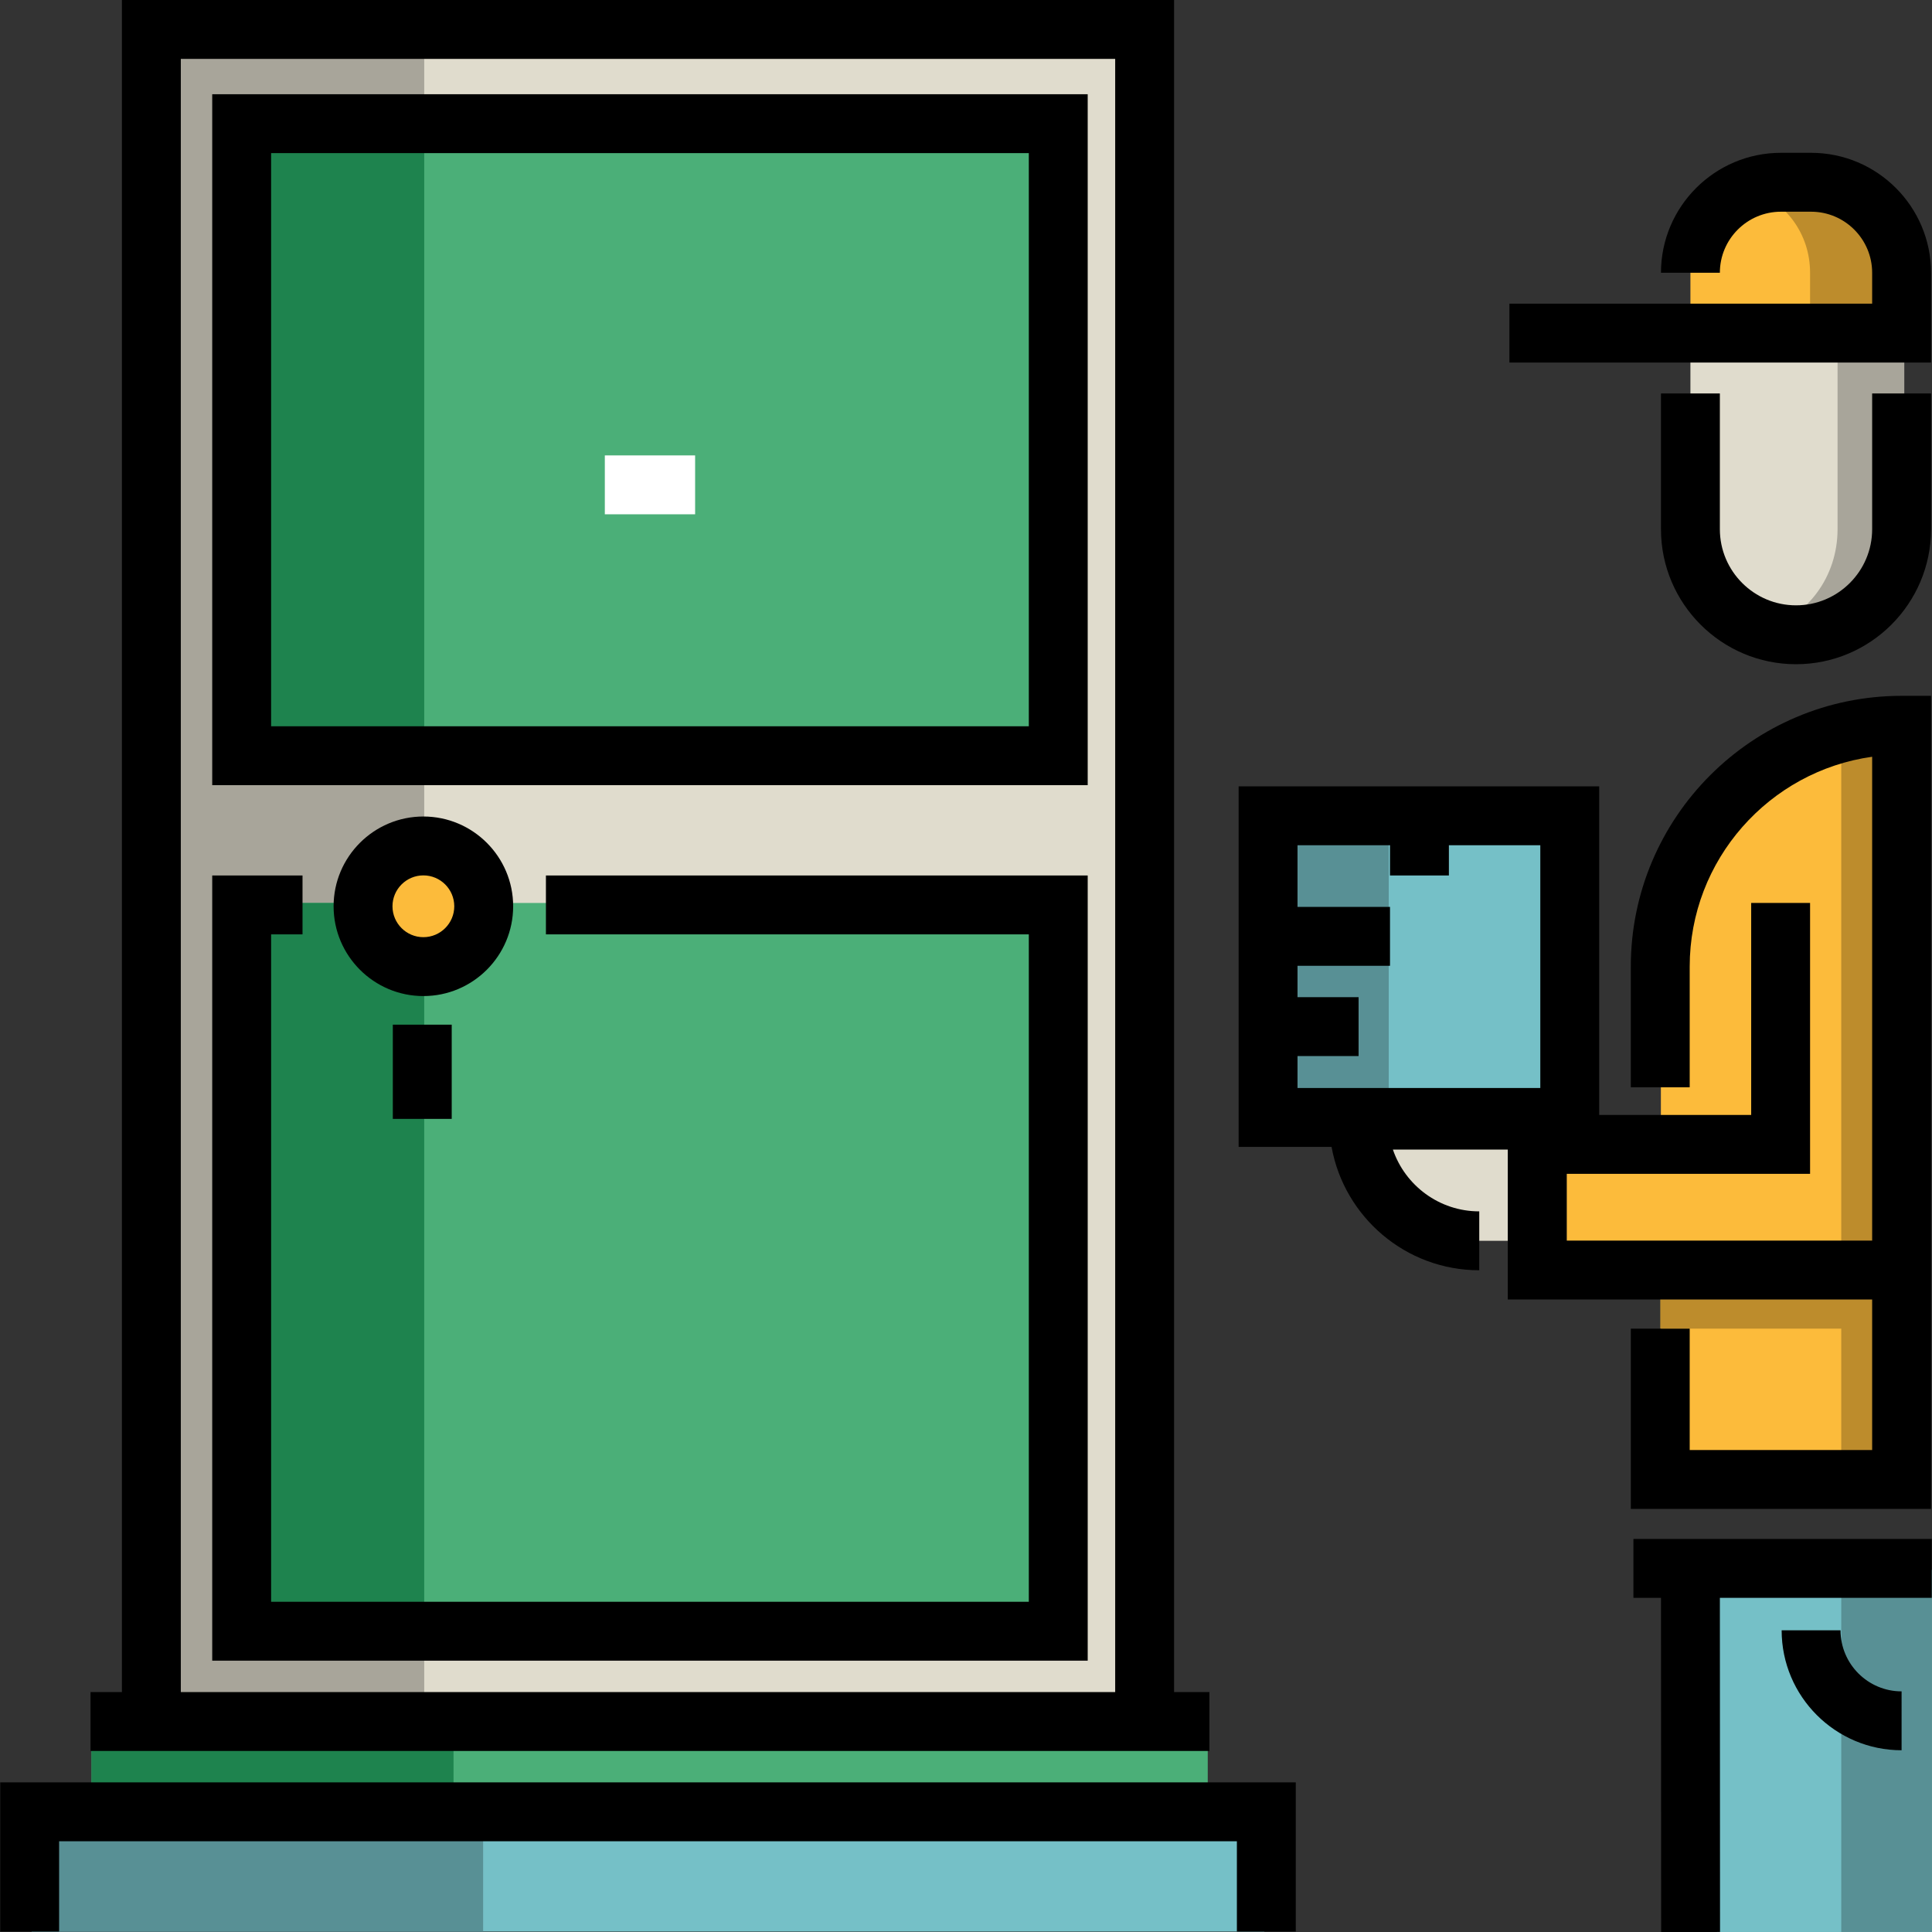
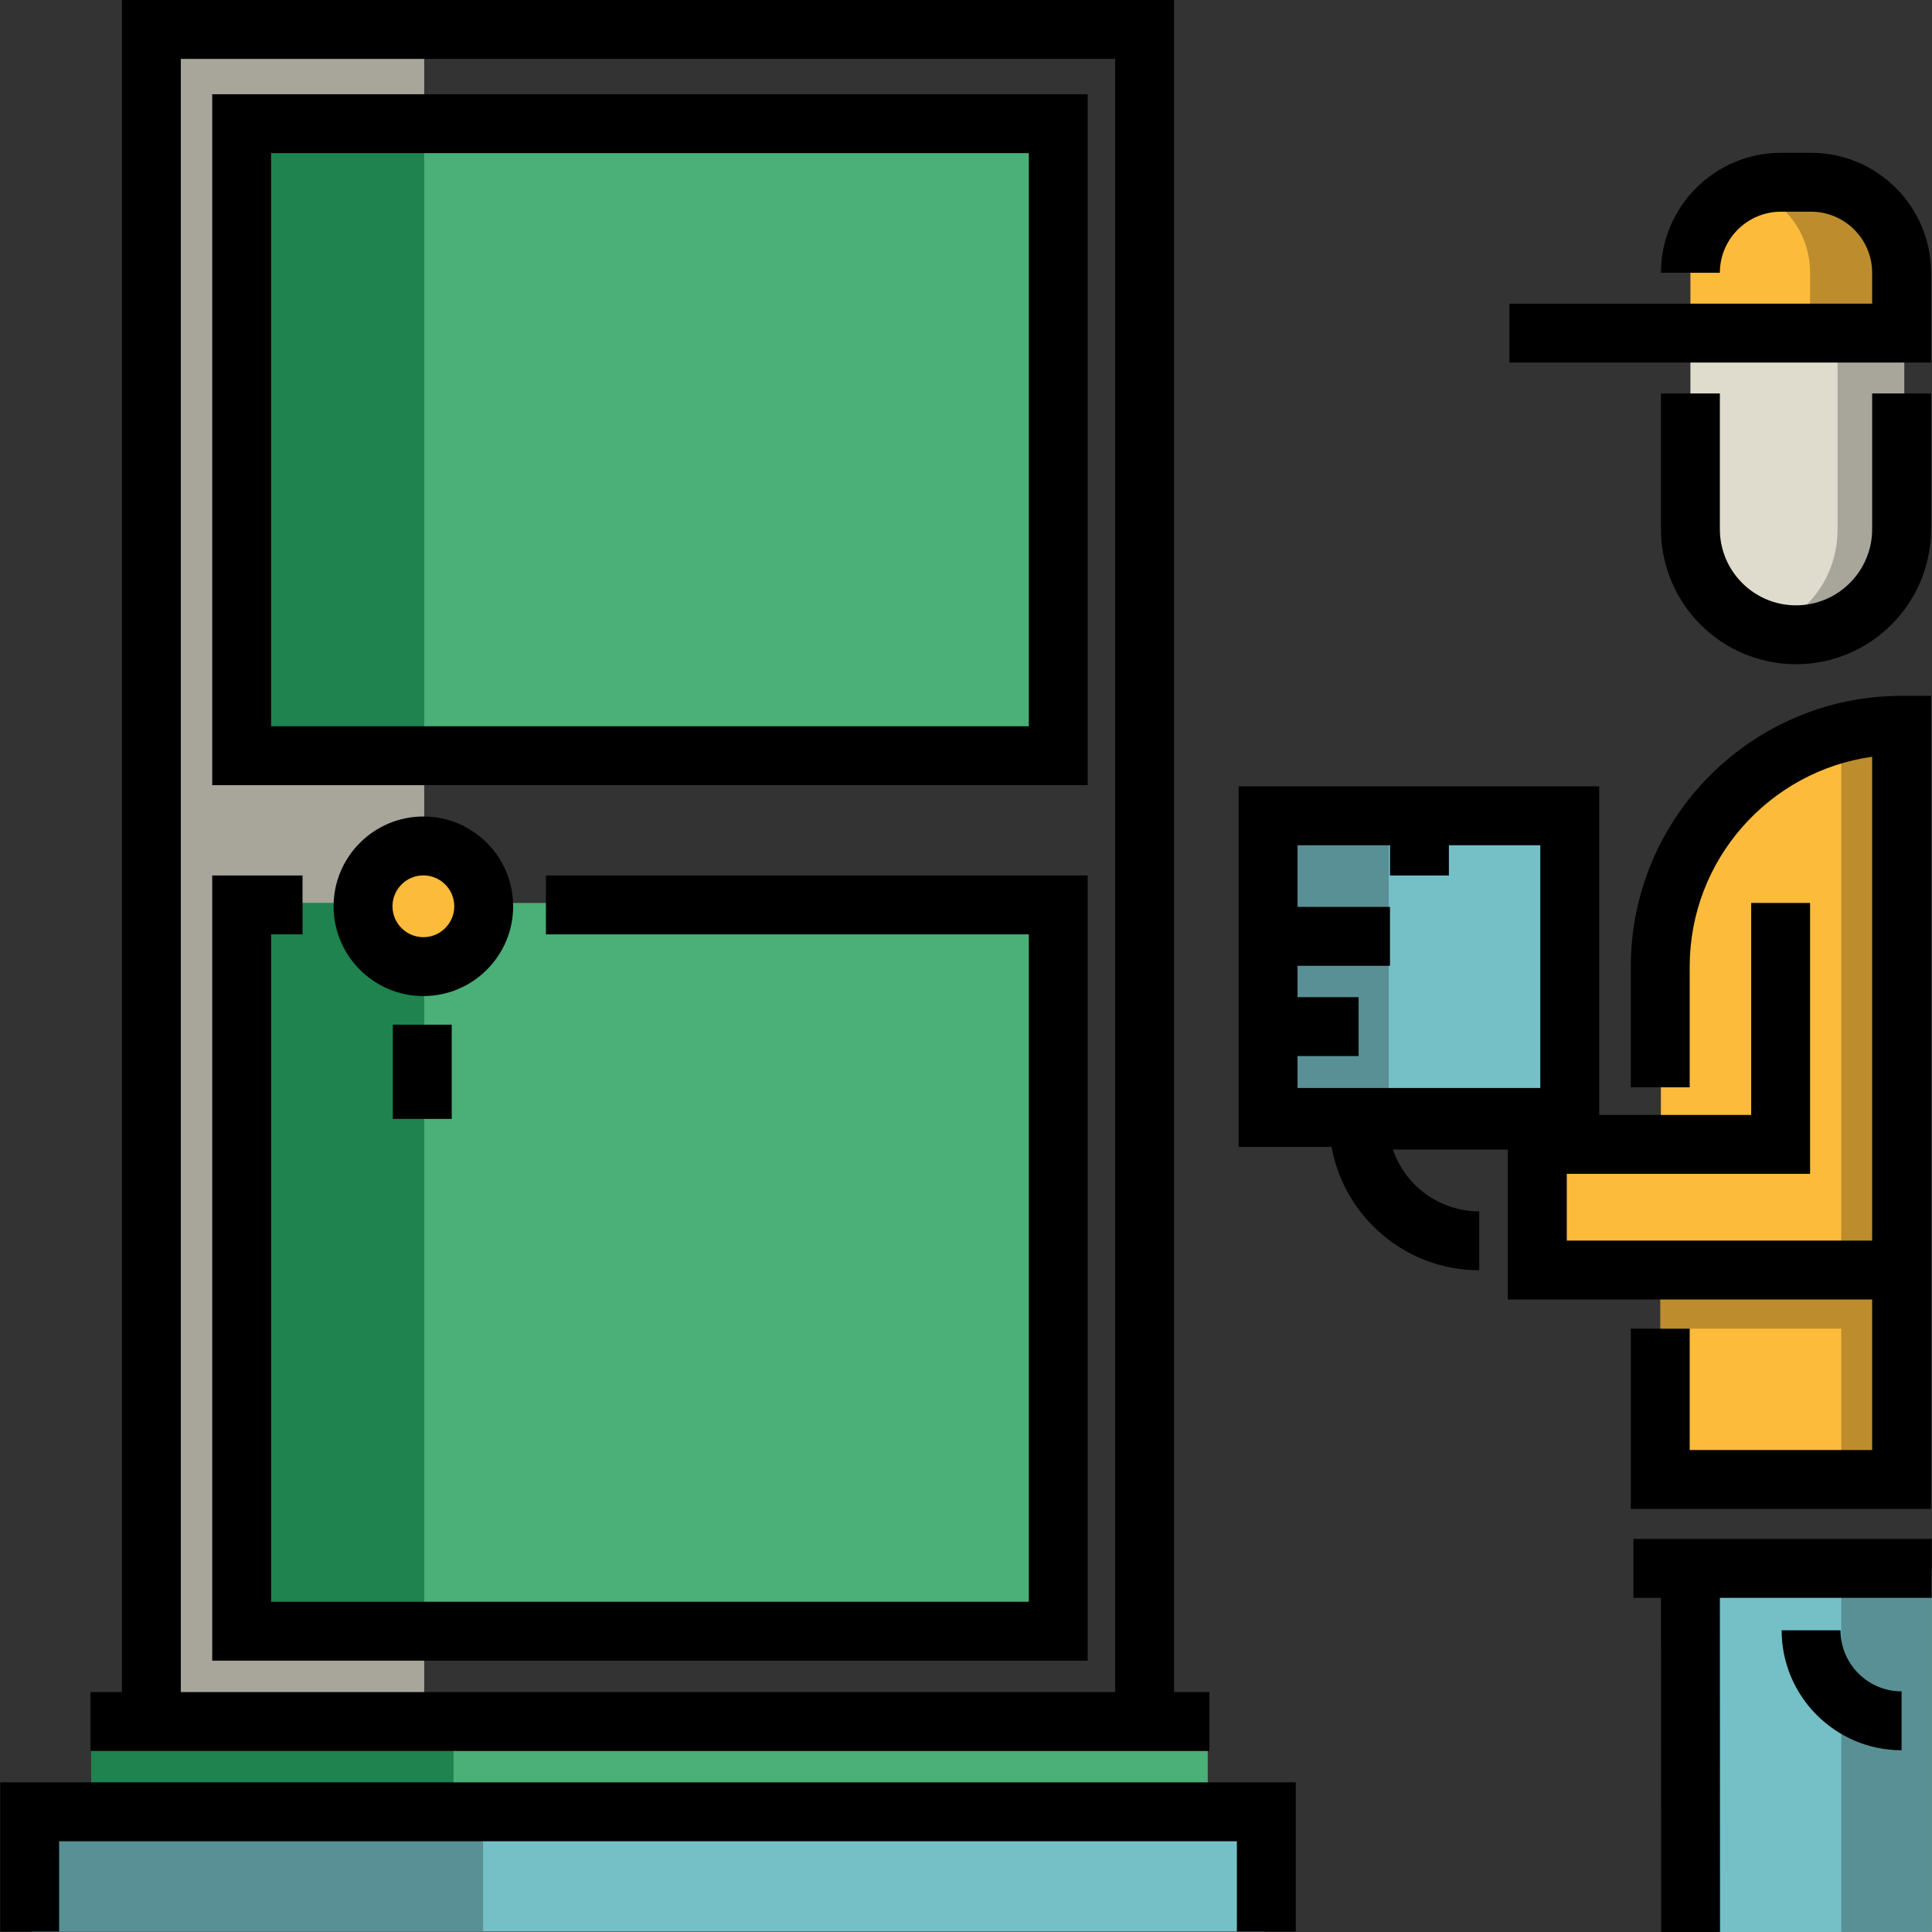
<svg xmlns="http://www.w3.org/2000/svg" version="1.1" id="Layer_1" viewBox="0 0 512 512" xml:space="preserve">
  <rect x="0" y="0" width="512" height="512" fill="#333333" stroke="none" />
-   <path style="fill:#E0DCCD;" d="M408.006,296.85h-47.968l0,0c0,17.662,14.317,31.979,31.979,31.979h15.989V296.85z" />
+   <path style="fill:#E0DCCD;" d="M408.006,296.85h-47.968l0,0h15.989V296.85z" />
  <rect x="336.052" y="216.187" style="fill:#75C0C7;" width="79.947" height="79.947" />
  <rect x="336.052" y="216.187" style="fill:#589095;" width="31.979" height="79.947" />
  <rect x="447.979" y="416.06" style="fill:#75C0C7;" width="63.954" height="95.936" />
  <rect x="487.952" y="416.06" style="fill:#589095;" width="23.981" height="95.936" />
  <path style="fill:#FCBB3B;" d="M447.979,72.285L447.979,72.285c0-13.246,10.738-23.985,23.985-23.985h7.995  c13.246,0,23.985,10.738,23.985,23.985v15.99h-55.964V72.285z" />
  <path style="fill:#BD8C2C;" d="M479.958,48.899h-7.995c-2.818,0-5.618,0.277-8.13,1.169c9.294,3.304,15.855,11.789,15.855,22.216  v15.11h24.97v-15.11C504.658,59.038,493.204,48.899,479.958,48.899z" />
  <path style="fill:#E0DCCD;" d="M503.942,88.275v51.966c0,15.454-12.528,27.982-27.982,27.982l0,0  c-15.454,0-27.982-12.528-27.982-27.982V88.275" />
  <path style="fill:#A8A59A;" d="M486.971,87.394v52.846c0,12.656-7.965,23.225-19.496,26.682c2.549,0.764,5.8,1.299,8.598,1.299  c15.454,0,28.585-12.528,28.585-27.982V87.394H486.971z" />
  <path style="fill:#FCBB3B;" d="M440.152,256.164v31.979V303.8h-24.97v32.253h24.97v16.049v40.133h64.505v-56.123v-31.979V192.206  C468.243,192.206,440.152,220.841,440.152,256.164z" />
  <g>
    <rect x="439.989" y="336.115" style="fill:#BD8C2C;" width="63.954" height="15.989" />
    <rect x="487.952" y="200.206" style="fill:#BD8C2C;" width="15.989" height="191.872" />
  </g>
  <rect x="24.257" y="456.032" style="fill:#4BAF78;" width="295.809" height="23.981" />
  <rect x="24.257" y="456.032" style="fill:#1E834E;" width="95.936" height="23.981" />
  <polyline style="fill:#75C0C7;" points="335.071,511.881 335.071,480.669 8.383,480.669 8.383,511.881 " />
  <polyline style="fill:#589095;" points="128.03,511.881 128.03,480.669 8.383,480.669 8.383,511.881 " />
-   <polyline style="fill:#E0DCCD;" points="39.595,456.74 39.595,8.323 303.859,8.323 303.859,456.74 " />
  <polyline style="fill:#A8A59A;" points="39.595,456.74 39.595,8.323 112.424,8.323 112.424,456.74 " />
  <g>
    <polyline style="fill:#4BAF78;" points="80.171,239.294 63.524,239.294 63.524,431.77 280.97,431.77 280.97,239.294    144.676,239.294  " />
    <rect x="63.527" y="33.293" style="fill:#4BAF78;" width="217.446" height="166.465" />
  </g>
  <g>
    <polyline style="fill:#1E834E;" points="63.524,240.174 63.524,240.174 63.524,431.77 112.424,431.77 112.424,239.294    80.171,239.294  " />
    <rect x="63.527" y="33.293" style="fill:#1E834E;" width="48.899" height="166.465" />
  </g>
  <polygon points="343.394,511.881 327.788,511.881 327.788,487.952 15.665,487.952 15.665,511.881 0.059,511.881 0.059,472.346   343.394,472.346 " />
  <path d="M311.142,448.416V0H32.312v448.416h-8.323v15.606h296.517v-15.606H311.142z M47.918,15.606h247.617v432.81H47.918  C47.918,448.416,47.918,15.606,47.918,15.606z" />
  <circle style="fill:#FCBB3B;" cx="112.198" cy="240.178" r="15.989" />
  <path d="M112.199,263.967c-13.119,0-23.792-10.674-23.792-23.793c0-13.119,10.674-23.792,23.792-23.792  c13.12,0,23.793,10.674,23.793,23.792C135.992,253.294,125.318,263.967,112.199,263.967z M112.199,231.988  c-4.514,0-8.186,3.673-8.186,8.186c0,4.514,3.672,8.187,8.186,8.187c4.514,0,8.187-3.673,8.187-8.187  C120.386,235.661,116.713,231.988,112.199,231.988z" />
  <rect x="104.103" y="271.547" width="15.606" height="24.97" />
-   <rect x="160.285" y="120.687" style="fill:#FFFFFF;" width="23.929" height="15.606" />
  <path d="M475.961,176.025c-19.732,0-35.786-16.052-35.786-35.785v-35.976h15.606v35.976c0,11.126,9.053,20.179,20.18,20.179  c11.127,0,20.179-9.052,20.179-20.179v-35.976h15.606v35.976C511.745,159.972,495.693,176.025,475.961,176.025z" />
  <path d="M511.745,96.078H400.01V80.472h96.13v-8.187c0-8.923-7.259-16.181-16.181-16.181h-7.996  c-8.923,0-16.181,7.259-16.181,16.181h-15.606c0-17.528,14.26-31.788,31.788-31.788h7.996c17.528,0,31.788,14.26,31.788,31.788  v23.793H511.745z" />
  <path d="M503.942,463.836c-17.528,0-31.788-14.26-31.788-31.788h15.606c0,8.923,7.259,16.181,16.181,16.181V463.836z" />
  <path d="M432.182,352.102v47.777h79.564V184.403h-7.803c-39.569,0-71.761,32.192-71.761,71.761v31.979h15.606v-31.979  c0-28.316,21.068-51.805,48.352-55.615v128.22h-80.957v-17.687h64.505v-71.788h-15.606v56.182h-40.278v-87.09h-95.554v95.554h24.63  c3.355,18.563,19.622,32.691,39.137,32.691v-15.606c-10.602,0-19.631-6.859-22.884-16.373h30.444v39.723h96.563v39.897h-48.352  v-32.17H432.182z M343.855,279.87h16.186v-15.606h-16.186v-8.323h24.509v-15.606h-24.509v-16.342h24.509v8.018h15.606v-8.018h24.227  v64.342h-64.342V279.87z" />
  <polygon points="511.941,407.84 432.87,407.84 432.87,423.447 440.18,423.447 440.22,512 455.826,511.993 455.786,423.447   511.941,423.447 " />
  <polygon points="288.253,440.093 56.241,440.093 56.241,232.011 80.171,232.011 80.171,247.617 71.848,247.617 71.848,424.487   272.647,424.487 272.647,247.617 144.676,247.617 144.676,232.011 288.253,232.011 " />
  <path d="M288.253,208.082H56.241V24.97h232.011V208.082z M71.848,192.476h200.799v-151.9H71.848  C71.848,40.576,71.848,192.476,71.848,192.476z" />
</svg>